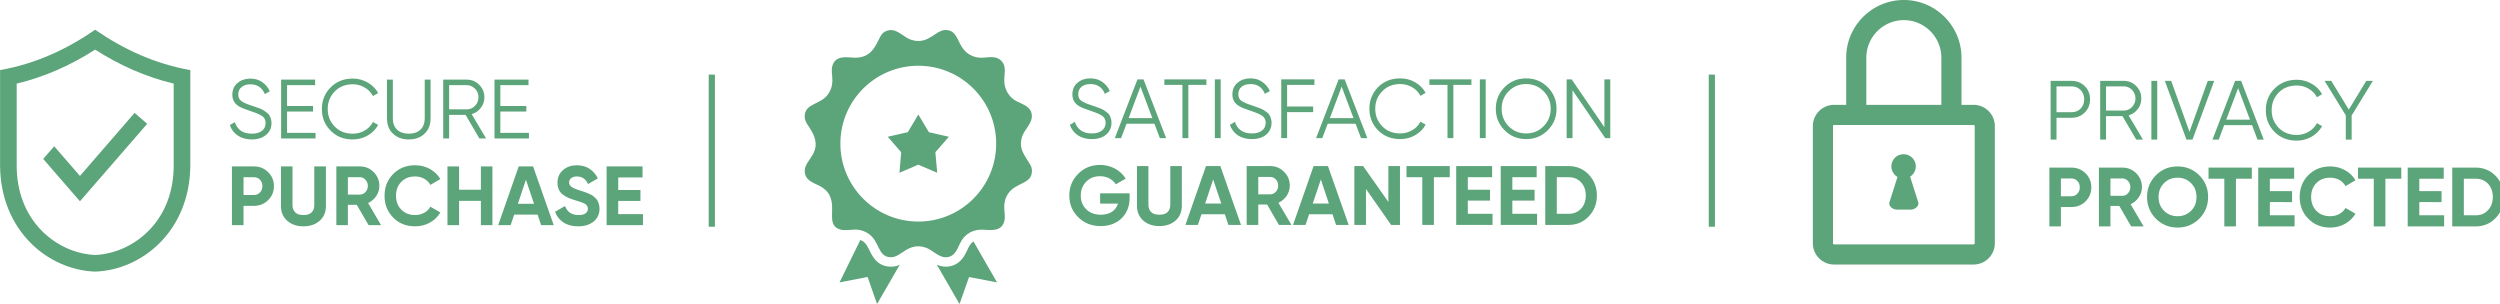
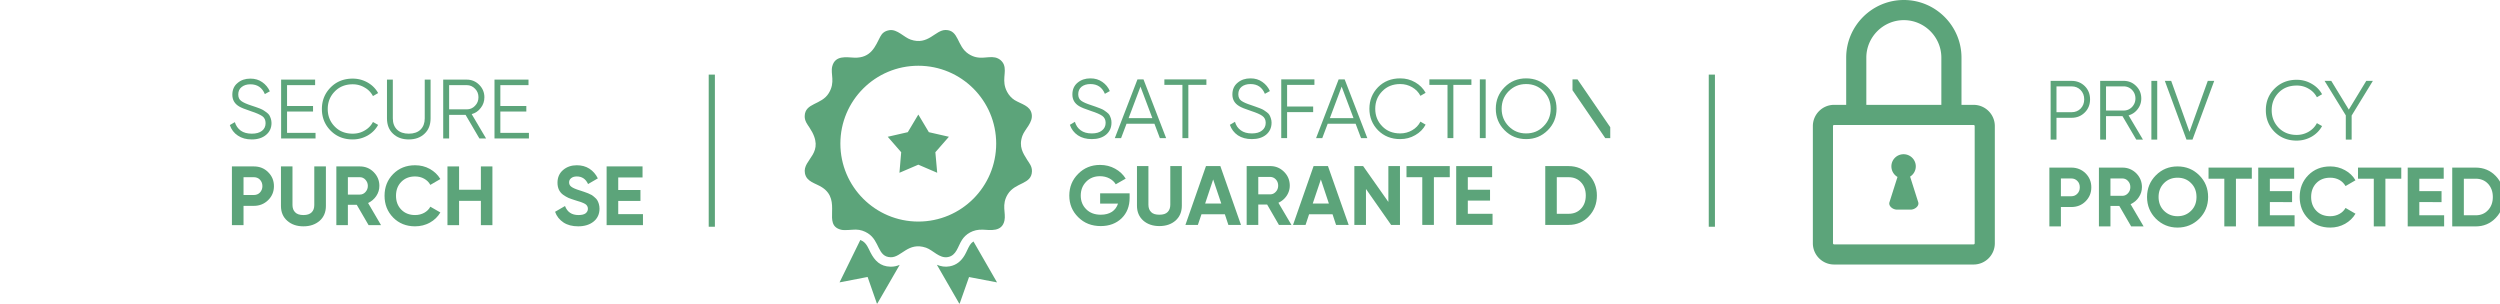
<svg xmlns="http://www.w3.org/2000/svg" xml:space="preserve" id="svg1" width="311" height="37.763" viewBox="0 0 82.285 9.992">
  <defs id="defs1">
    <style id="style1" type="text/css">.fil0,.fil1{fill:#5ca47a;fill-rule:nonzero}</style>
  </defs>
  <g id="layer1" transform="translate(-25.276 -94.757)">
    <g id="g20" style="clip-rule:evenodd;fill-rule:evenodd;image-rendering:optimizeQuality;shape-rendering:geometricPrecision;text-rendering:geometricPrecision" transform="matrix(.275 0 0 .275 25.276 94.757)">
      <g id="Camada_x0020_1-4">
        <g id="_2848851880288">
-           <path id="path1-6" d="m9.56 24.09 8.05-9.27-1.51-1.31-6.54 7.55-3.08-3.55-1.32 1.51ZM0 8.39c4.23-.75 7.96-2.47 11.38-4.83 3.42 2.36 7.16 4.08 11.39 4.83v11.47c-.07 7.68-5.65 12.44-11.39 12.65C5.65 32.3.07 27.54 0 19.86Zm1.99 1.62v9.85c0 2.89.93 5.65 2.97 7.73 1.69 1.73 4 2.82 6.42 2.93 2.43-.11 4.73-1.2 6.43-2.93 2.04-2.08 2.97-4.84 2.97-7.73v-9.85c-3.36-.81-6.48-2.2-9.4-4.07-2.91 1.87-6.03 3.26-9.39 4.07" class="fil0" />
          <path id="path2-16" d="M30.12 16.69c-.65 0-1.2-.15-1.66-.46-.46-.3-.78-.73-.96-1.26l.6-.35c.13.43.37.77.71 1.02q.51.36 1.32.36c.52 0 .92-.11 1.22-.34.29-.23.43-.54.43-.92 0-.37-.13-.65-.4-.84-.27-.18-.71-.38-1.33-.58-.73-.24-1.21-.44-1.44-.58-.54-.32-.81-.79-.81-1.4q0-.9.63-1.41c.41-.35.92-.52 1.53-.52.55 0 1.03.14 1.43.43.4.28.7.65.9 1.09l-.6.33c-.32-.78-.9-1.17-1.73-1.17q-.645 0-1.05.33c-.27.21-.4.51-.4.89q0 .525.36.78.36.27 1.2.54c.25.08.43.15.54.18l.49.18c.21.09.36.16.46.23.1.06.22.15.37.26.14.11.25.22.31.33s.12.24.17.4.08.33.08.51c0 .59-.22 1.07-.66 1.43q-.645.54-1.71.54" class="fil1" />
          <path id="_1-3" d="M34.35 13.35v2.55h3.41v.67h-4.12V9.53h4.07v.66h-3.36v2.5h3.11v.66z" class="fil1" />
          <path id="_2-3" d="M42.21 16.69c-1.07 0-1.95-.35-2.65-1.06-.69-.7-1.04-1.56-1.04-2.58s.35-1.88 1.04-2.58c.7-.71 1.58-1.06 2.65-1.06.65 0 1.24.16 1.79.47.54.31.96.73 1.25 1.26l-.62.36a2.43 2.43 0 0 0-.99-1.02c-.43-.26-.91-.39-1.43-.39-.88 0-1.6.29-2.15.86q-.84.855-.84 2.1t.84 2.1c.55.57 1.27.85 2.15.85.52 0 1-.12 1.43-.38q.66-.375.99-1.02l.62.35c-.29.53-.7.95-1.25 1.27-.55.31-1.14.47-1.79.47" class="fil1" />
          <path id="_3-5" d="M50.81 16q-.72.69-1.89.69T47.03 16q-.72-.675-.72-1.83V9.53h.7v4.64c0 .57.17 1.01.5 1.34.34.33.81.49 1.41.49s1.07-.16 1.41-.49c.33-.33.5-.77.5-1.34V9.53h.7v4.64q0 1.155-.72 1.83" class="fil1" />
          <path id="_4-53" d="m57.37 16.57-1.65-2.82h-1.97v2.82h-.71V9.53h2.82c.58 0 1.08.21 1.49.62s.62.91.62 1.49c0 .48-.14.9-.43 1.27-.28.38-.65.63-1.09.75l1.72 2.91zm-3.62-6.38v2.9h2.11c.39 0 .72-.14.99-.43.28-.28.41-.62.41-1.02s-.13-.74-.41-1.02c-.27-.28-.6-.43-.99-.43z" class="fil1" />
          <path id="_5-28" d="M59.88 13.35v2.55h3.42v.67h-4.12V9.53h4.07v.66h-3.37v2.5h3.11v.66z" class="fil1" />
          <path id="_6-2" d="M30.38 19.92c.67 0 1.24.22 1.7.68.47.46.7 1.02.7 1.68s-.23 1.22-.7 1.68c-.46.45-1.03.68-1.7.68h-1.24v2.31h-1.39v-7.03zm0 3.42c.29 0 .54-.1.73-.3.19-.21.29-.46.29-.76 0-.31-.1-.56-.29-.77-.19-.2-.44-.3-.73-.3h-1.24v2.13z" class="fil1" />
          <path id="_7-53" d="M36.31 27.09c-.79 0-1.43-.22-1.93-.66-.51-.44-.76-1.04-.76-1.78v-4.73H35v4.62c0 .37.11.66.32.87q.315.33.99.33c.45 0 .77-.11.99-.33.21-.21.31-.5.31-.87v-4.62H39v4.73c0 .74-.25 1.34-.75 1.78-.51.44-1.15.66-1.94.66" class="fil1" />
          <path id="_8-6" d="m44.11 26.95-1.42-2.44h-1.06v2.44h-1.38v-7.03h2.81c.65 0 1.2.22 1.66.68.45.46.68 1 .68 1.65 0 .43-.12.84-.37 1.21s-.58.65-.98.84l1.55 2.65zm-2.48-5.74v2.08h1.43c.26 0 .49-.1.67-.3.19-.21.29-.45.29-.74s-.1-.53-.29-.74c-.18-.2-.41-.3-.67-.3z" class="fil1" />
          <path id="_9-1" d="M49.67 27.09c-1.05 0-1.93-.35-2.62-1.05-.69-.71-1.03-1.57-1.03-2.61 0-1.03.34-1.9 1.03-2.6s1.57-1.05 2.62-1.05c.64 0 1.23.14 1.77.44s.96.71 1.26 1.21l-1.2.7c-.17-.32-.42-.56-.74-.74s-.68-.27-1.09-.27c-.68 0-1.23.22-1.65.65s-.63.98-.63 1.66.21 1.23.63 1.66.97.65 1.65.65c.41 0 .77-.09 1.1-.27.32-.18.57-.42.73-.73l1.2.69c-.3.51-.72.92-1.26 1.22-.53.29-1.12.44-1.77.44" class="fil1" />
          <path id="_10-8" d="M57.55 22.71v-2.79h1.38v7.03h-1.38v-2.91h-2.61v2.91h-1.39v-7.03h1.39v2.79z" class="fil1" />
-           <path id="_11-6" d="m64.76 26.95-.42-1.26h-2.8l-.43 1.26h-1.49l2.46-7.03h1.72l2.47 7.03zm-2.78-2.56h1.93l-.97-2.88z" class="fil1" />
          <path id="_12-2" d="M69.19 27.09c-.69 0-1.28-.15-1.75-.46-.48-.32-.82-.74-1.01-1.28l1.19-.69c.27.72.81 1.08 1.61 1.08.39 0 .68-.07.86-.21.18-.15.27-.32.27-.54 0-.25-.11-.44-.33-.58-.22-.13-.62-.28-1.19-.44-.31-.1-.58-.19-.8-.28-.21-.1-.43-.22-.65-.38s-.38-.36-.5-.6c-.11-.24-.17-.52-.17-.84 0-.64.23-1.15.68-1.53s1-.56 1.63-.56c.57 0 1.07.13 1.51.41.43.28.77.67 1.01 1.16l-1.17.68c-.28-.61-.73-.91-1.35-.91-.28 0-.51.07-.67.2-.17.13-.25.3-.25.51 0 .22.09.4.28.53.18.14.53.29 1.06.45.21.07.37.12.48.16.11.03.26.09.46.17.19.08.33.15.44.21.1.07.22.16.35.28.14.11.24.23.31.35s.13.26.18.43c.05.18.08.36.08.56 0 .65-.24 1.17-.71 1.55s-1.09.57-1.85.57" class="fil1" />
          <path id="_13-14" d="M73.99 24.05v1.58h2.96v1.32H72.6v-7.03h4.3v1.32h-2.91v1.5h2.66v1.31z" class="fil1" />
          <path id="path3-6" d="m116.51 28.9 2.82 4.9-3.35-.64-1.14 3.23-2.71-4.7c.48.2.98.29 1.53.19.82-.15 1.39-.64 1.8-1.34.23-.39.39-.84.63-1.22q.165-.255.42-.42m-13.54-.18-2.49 5.08 3.36-.65 1.13 3.24 2.71-4.69c-.32.14-.68.23-1.11.22-1.22-.03-1.88-.71-2.4-1.73-.23-.46-.45-1.03-.91-1.32-.09-.05-.19-.11-.29-.15m6.94-15.01 1.26 2.11 2.4.55-1.62 1.85.22 2.46-2.26-.97-2.26.97.21-2.46-1.61-1.85 2.4-.55zm-3.45-10.1c-.58.09-.89.37-1.1.77-.58 1.09-1.07 2.61-3.14 2.52-.91-.04-2.26-.31-2.61 1.03-.24.94.4 1.88-.42 3.22-.87 1.43-2.84 1.14-2.88 2.74-.02.58.32 1 .56 1.36 2.1 3.14-.88 3.76-.53 5.5.2 1.03 1.26 1.16 2.06 1.68 2.43 1.59-.01 4.47 2.24 5.06.45.12 1.28-.01 1.78-.01.56 0 1.05.19 1.45.44 1.46.92 1.13 2.83 2.73 2.87 1.29.04 2.07-1.88 4.24-1.14.83.29 1.6 1.31 2.61 1.12 1.03-.19 1.17-1.25 1.69-2.06.43-.67 1.29-1.28 2.5-1.22.88.04 2.28.3 2.58-1.09.2-.93-.39-1.88.4-3.16.91-1.45 2.84-1.14 2.89-2.73.02-.61-.32-.98-.56-1.36-.51-.82-1.04-1.59-.59-2.88.3-.84 1.3-1.59 1.12-2.62-.17-1.01-1.25-1.18-2.06-1.68-.35-.22-.68-.59-.88-.97-.72-1.35-.03-2.3-.39-3.26-.17-.42-.55-.75-1.04-.86-.94-.2-1.93.41-3.21-.44-1.4-.93-1.11-2.85-2.73-2.85-1.24 0-2.08 1.88-4.18 1.15-.79-.27-1.61-1.27-2.53-1.13m3.45 4.26c5.15 0 9.32 4.17 9.32 9.32s-4.17 9.33-9.32 9.33-9.33-4.18-9.33-9.33 4.18-9.32 9.33-9.32" class="fil0" />
          <path id="path4-2" d="M130.66 16.65c-.64 0-1.2-.15-1.65-.45q-.69-.465-.96-1.26l.6-.36c.13.44.36.78.7 1.02.34.25.78.37 1.32.37.52 0 .93-.11 1.22-.35.29-.23.44-.53.44-.92 0-.36-.14-.64-.4-.83-.27-.19-.71-.38-1.33-.58-.73-.24-1.21-.44-1.45-.59-.53-.32-.8-.78-.8-1.39 0-.6.21-1.07.62-1.41.42-.35.93-.52 1.54-.52.55 0 1.02.14 1.43.43.4.28.7.64.89 1.09l-.59.33c-.32-.78-.9-1.17-1.73-1.17-.44 0-.79.11-1.06.32-.27.22-.4.52-.4.9q0 .525.36.78c.24.18.64.35 1.2.53.25.09.44.15.55.19q.165.06.48.18c.21.08.37.16.47.22.1.07.22.15.36.26.15.11.25.22.32.33.06.12.12.25.17.41.05.15.07.32.07.5 0 .6-.22 1.08-.65 1.44-.44.36-1.01.53-1.72.53" class="fil1" />
          <path id="_1_240" d="m138.82 16.53-.65-1.72h-3.34l-.65 1.72h-.75l2.71-7.03h.72l2.71 7.03zm-3.74-2.39h2.84l-1.42-3.77z" class="fil1" />
          <path id="_2_241" d="M142.23 16.53h-.71v-6.37h-2.16V9.5h5.03v.66h-2.16z" class="fil1" />
-           <path id="_3_242" d="M145.4 16.53V9.5h.7v7.03z" class="fil1" />
          <path id="_4_243" d="M149.82 16.65c-.65 0-1.2-.15-1.66-.45-.46-.31-.77-.73-.96-1.26l.61-.36c.12.44.36.78.7 1.02.34.25.78.37 1.32.37.52 0 .93-.11 1.22-.35.29-.23.44-.53.44-.92 0-.36-.14-.64-.41-.83-.26-.19-.71-.38-1.32-.58-.73-.24-1.22-.44-1.45-.59-.54-.32-.81-.78-.81-1.39q0-.9.63-1.41c.41-.35.93-.52 1.54-.52.55 0 1.02.14 1.42.43.4.28.7.64.9 1.09l-.6.33c-.32-.78-.89-1.17-1.72-1.17-.44 0-.79.11-1.06.32-.27.22-.4.52-.4.9q0 .525.36.78c.24.18.64.35 1.2.53.25.09.43.15.54.19s.28.1.49.18.36.16.46.22c.11.07.23.15.37.26.15.11.25.22.31.33.07.12.12.25.17.41.05.15.08.32.08.5 0 .6-.22 1.08-.65 1.44-.44.36-1.01.53-1.72.53" class="fil1" />
          <path id="_5_244" d="M154.05 10.16v2.59h3.12v.67h-3.12v3.11h-.7V9.5h3.97v.66z" class="fil1" />
          <path id="_6_245" d="m162.9 16.53-.65-1.72h-3.34l-.65 1.72h-.74l2.7-7.03h.72l2.71 7.03zm-3.73-2.39H162l-1.42-3.77z" class="fil1" />
          <path id="_7_246" d="M167.59 16.65c-1.07 0-1.95-.35-2.65-1.05-.69-.7-1.04-1.57-1.04-2.58 0-1.02.35-1.88 1.04-2.59.7-.7 1.58-1.05 2.65-1.05.65 0 1.24.15 1.79.47.54.31.96.73 1.25 1.26l-.62.36c-.22-.43-.55-.77-.99-1.03-.43-.25-.91-.38-1.43-.38-.88 0-1.6.29-2.15.86-.56.57-.84 1.26-.84 2.1q0 1.245.84 2.1c.55.57 1.27.85 2.15.85.52 0 1-.13 1.43-.38.44-.25.77-.6.99-1.03l.62.36c-.28.53-.7.95-1.25 1.26-.55.32-1.14.47-1.79.47" class="fil1" />
          <path id="_8_247" d="M173.95 16.53h-.7v-6.37h-2.17V9.5h5.03v.66h-2.16z" class="fil1" />
          <path id="_9_248" d="M177.12 16.53V9.5h.7v7.03z" class="fil1" />
          <path id="_10_249" d="M185.25 15.59c-.71.71-1.57 1.06-2.59 1.06-1.01 0-1.88-.35-2.58-1.06-.7-.7-1.05-1.56-1.05-2.57 0-1.02.35-1.87 1.05-2.58s1.57-1.06 2.58-1.06c1.02 0 1.88.35 2.59 1.06.7.71 1.05 1.56 1.05 2.58 0 1.01-.35 1.87-1.05 2.57m-4.68-.48c.57.58 1.26.86 2.09.86s1.53-.28 2.09-.86c.57-.57.85-1.27.85-2.09 0-.83-.28-1.53-.85-2.1-.56-.57-1.26-.86-2.09-.86s-1.52.29-2.09.86q-.84.855-.84 2.1c0 .82.28 1.52.84 2.09" class="fil1" />
-           <path id="_11_250" d="M192.73 9.5v7.03h-.6l-3.92-5.73v5.73h-.7V9.5h.6l3.92 5.73V9.5z" class="fil1" />
+           <path id="_11_250" d="M192.73 9.5v7.03h-.6l-3.92-5.73v5.73V9.5h.6l3.92 5.73V9.5z" class="fil1" />
          <path id="_12_251" d="M135.2 23.14v.54c0 1.01-.32 1.82-.96 2.45-.65.62-1.48.93-2.5.93-1.08 0-1.98-.35-2.69-1.06-.72-.71-1.07-1.57-1.07-2.59s.35-1.89 1.06-2.6c.7-.71 1.58-1.07 2.62-1.07q.99 0 1.8.45c.55.3.97.7 1.27 1.19l-1.19.68c-.16-.28-.42-.52-.75-.7q-.51-.27-1.14-.27-1.005 0-1.65.66c-.43.44-.65.99-.65 1.66 0 .66.22 1.21.66 1.64.44.44 1.02.65 1.74.65.54 0 .98-.12 1.34-.35.35-.24.59-.57.72-.98h-2.14v-1.23z" class="fil1" />
          <path id="_13_252" d="M138.76 27.06c-.78 0-1.43-.22-1.93-.66-.5-.45-.75-1.04-.75-1.78v-4.74h1.37v4.63c0 .37.11.66.32.87.21.22.54.32.99.32s.78-.1.99-.32c.21-.21.32-.5.32-.87v-4.63h1.38v4.74c0 .74-.25 1.33-.75 1.78-.5.44-1.15.66-1.94.66" class="fil1" />
          <path id="_14-91" d="m147.02 26.92-.42-1.27h-2.8l-.43 1.27h-1.49l2.46-7.04h1.72l2.47 7.04zm-2.78-2.56h1.93l-.97-2.88z" class="fil1" />
          <path id="_15-50" d="m153.07 26.92-1.41-2.44h-1.06v2.44h-1.39v-7.04h2.82c.65 0 1.2.23 1.66.69.45.45.68 1 .68 1.65 0 .43-.12.83-.37 1.21q-.375.555-.99.84l1.56 2.65zm-2.47-5.74v2.08h1.43c.26 0 .48-.1.67-.31.19-.2.28-.45.28-.73 0-.29-.09-.54-.28-.74a.9.9 0 0 0-.67-.3z" class="fil1" />
          <path id="_16-36" d="m159.91 26.92-.42-1.27h-2.81l-.42 1.27h-1.5l2.46-7.04h1.72l2.48 7.04zm-2.79-2.56h1.93l-.96-2.88z" class="fil1" />
          <path id="_17-4" d="M167.56 19.88v7.04h-1.06l-3.01-4.3v4.3h-1.39v-7.04h1.05l3.02 4.29v-4.29z" class="fil1" />
          <path id="_18-9" d="M171.62 26.92h-1.39v-5.71h-1.89v-1.33h5.18v1.33h-1.9z" class="fil1" />
          <path id="_19-2" d="M175.68 24.01v1.58h2.96v1.33h-4.35v-7.04h4.3v1.33h-2.91v1.5h2.66v1.3z" class="fil1" />
-           <path id="_20-93" d="M181.01 24.01v1.58h2.96v1.33h-4.35v-7.04h4.3v1.33h-2.91v1.5h2.66v1.3z" class="fil1" />
          <path id="_21-4" d="M187.74 19.88c.97 0 1.77.34 2.42 1.02.64.68.97 1.51.97 2.5s-.33 1.83-.97 2.5c-.65.68-1.45 1.02-2.42 1.02h-2.79v-7.04zm0 5.71c.61 0 1.11-.2 1.49-.61.38-.4.57-.93.57-1.58s-.19-1.18-.57-1.58c-.38-.41-.88-.61-1.49-.61h-1.41v4.38z" class="fil1" />
          <path id="path5-4" d="M227.84 18.46c.8 0 1.46.65 1.46 1.45 0 .52-.27.97-.68 1.23l.97 3.06c.15.46-.41.89-.9.89h-1.64c-.5 0-1.05-.43-.9-.89l.96-3.02a1.47 1.47 0 0 1-.73-1.27c0-.8.65-1.45 1.46-1.45m-6.87-5.91V6.9c0-3.8 3.1-6.9 6.9-6.9s6.9 3.1 6.9 6.9v5.65h1.45c1.4 0 2.54 1.14 2.54 2.54v14.03c0 1.4-1.14 2.54-2.54 2.54h-16.7c-1.4 0-2.54-1.14-2.54-2.54V15.09c0-1.4 1.14-2.54 2.54-2.54zm-1.45 2.41c-.07 0-.13.06-.13.13v14.03c0 .07.06.13.13.13h16.7c.07 0 .13-.06.13-.13V15.09c0-.07-.06-.13-.13-.13zm3.86-2.41h8.98V6.9c0-2.47-2.02-4.49-4.49-4.49s-4.49 2.02-4.49 4.49z" class="fil0" />
          <path id="path6-0" d="M247.95 9.68c.63 0 1.15.21 1.58.63.42.42.63.95.63 1.58s-.21 1.15-.63 1.57c-.43.43-.95.64-1.58.64h-1.81v2.61h-.7V9.68Zm0 3.75c.43 0 .79-.14 1.08-.43.28-.29.43-.66.43-1.11s-.15-.82-.43-1.11c-.29-.3-.65-.44-1.08-.44h-1.81v3.09z" class="fil1" />
          <path id="_1_253" d="m255.69 16.71-1.65-2.81h-1.97v2.81h-.7V9.68h2.81c.58 0 1.08.2 1.49.61.42.42.62.91.62 1.5 0 .47-.14.9-.43 1.27-.28.37-.64.62-1.09.75l1.72 2.9zm-3.62-6.37v2.89h2.11c.39 0 .72-.14 1-.42.27-.29.41-.63.41-1.02 0-.41-.14-.75-.41-1.03a1.36 1.36 0 0 0-1-.42z" class="fil1" />
          <path id="_2_254" d="M257.5 16.71V9.68h.7v7.03z" class="fil1" />
          <path id="_3_255" d="M264.25 9.68h.77l-2.6 7.03h-.72l-2.59-7.03h.76l2.19 6.1z" class="fil1" />
-           <path id="_4_256" d="m270.2 16.71-.65-1.73h-3.34l-.65 1.73h-.75l2.71-7.03h.72l2.71 7.03zm-3.74-2.39h2.84l-1.42-3.77z" class="fil1" />
          <path id="_5_257" d="M274.89 16.83c-1.07 0-1.95-.35-2.65-1.05-.7-.71-1.04-1.57-1.04-2.59s.34-1.88 1.04-2.58 1.58-1.06 2.65-1.06c.65 0 1.24.16 1.78.47q.825.465 1.26 1.26l-.62.36c-.22-.42-.55-.77-.99-1.02a2.7 2.7 0 0 0-1.43-.38c-.88 0-1.6.28-2.16.85-.55.57-.83 1.27-.83 2.1s.28 1.53.83 2.1c.56.57 1.28.86 2.16.86.52 0 1-.13 1.43-.38.44-.26.77-.6.99-1.03l.62.35c-.29.53-.7.95-1.25 1.27-.55.31-1.14.47-1.79.47" class="fil1" />
          <path id="_6_258" d="M281.47 16.71h-.7v-2.9l-2.54-4.13h.8l2.1 3.44 2.09-3.44h.79l-2.54 4.15z" class="fil1" />
          <path id="_7_259" d="M247.91 20.06c.68 0 1.25.23 1.71.68q.69.69.69 1.68c0 .67-.23 1.22-.69 1.68s-1.03.68-1.71.68h-1.24v2.32h-1.38v-7.04zm0 3.43c.29 0 .54-.1.73-.31.2-.2.29-.46.29-.76 0-.31-.09-.56-.29-.76-.19-.2-.44-.3-.73-.3h-1.24v2.13z" class="fil1" />
          <path id="_8_260" d="m255.08 27.1-1.42-2.45h-1.06v2.45h-1.38v-7.04h2.81c.65 0 1.2.23 1.66.68.45.46.68 1.01.68 1.65 0 .44-.12.84-.37 1.21-.25.38-.58.65-.99.84l1.56 2.66zm-2.48-5.74v2.08h1.43c.26 0 .49-.11.67-.31.19-.2.28-.45.28-.74s-.09-.53-.28-.73c-.18-.2-.41-.3-.67-.3z" class="fil1" />
          <path id="_9_261" d="M263.23 26.18c-.71.7-1.58 1.06-2.6 1.06s-1.88-.36-2.59-1.06c-.7-.71-1.06-1.58-1.06-2.6 0-1.03.36-1.89 1.06-2.6.71-.71 1.57-1.06 2.59-1.06s1.89.35 2.6 1.06 1.06 1.57 1.06 2.6c0 1.02-.35 1.89-1.06 2.6m-4.22-.95c.44.43.98.65 1.62.65.65 0 1.19-.22 1.62-.65.44-.43.65-.98.65-1.65s-.21-1.23-.65-1.66c-.43-.44-.97-.65-1.62-.65-.64 0-1.18.21-1.62.65-.43.43-.65.99-.65 1.66s.22 1.22.65 1.65" class="fil1" />
          <path id="_10_262" d="M267.62 27.1h-1.39v-5.71h-1.89v-1.33h5.18v1.33h-1.9z" class="fil1" />
          <path id="_11_263" d="M271.68 24.19v1.58h2.96v1.33h-4.35v-7.04h4.3v1.33h-2.91v1.49h2.66v1.31z" class="fil1" />
          <path id="_12_264" d="M278.91 27.24c-1.06 0-1.94-.35-2.63-1.06-.69-.7-1.03-1.57-1.03-2.6 0-1.04.34-1.91 1.03-2.61s1.57-1.05 2.63-1.05c.63 0 1.22.15 1.76.45.54.29.96.7 1.26 1.21l-1.19.69c-.18-.31-.43-.56-.75-.74-.32-.17-.68-.26-1.08-.26-.69 0-1.24.21-1.66.64s-.63.99-.63 1.67c0 .67.21 1.23.63 1.66s.97.64 1.66.64c.4 0 .76-.09 1.09-.27.32-.17.57-.42.74-.72l1.19.69c-.3.51-.72.91-1.25 1.21q-.81.45-1.77.45" class="fil1" />
          <path id="_13_265" d="M285.51 27.1h-1.39v-5.71h-1.89v-1.33h5.18v1.33h-1.9z" class="fil1" />
          <path id="_14_266" d="M289.57 24.19v1.58h2.97v1.33h-4.36v-7.04h4.31v1.33h-2.92v1.49h2.66v1.31z" class="fil1" />
          <path id="_15_267" d="M296.31 20.06c.96 0 1.77.34 2.41 1.01.65.68.97 1.52.97 2.51s-.32 1.82-.97 2.5c-.64.68-1.45 1.02-2.41 1.02h-2.8v-7.04zm0 5.71c.61 0 1.1-.2 1.48-.61.38-.4.58-.93.58-1.58s-.2-1.18-.58-1.59c-.38-.4-.87-.6-1.48-.6h-1.41v4.38z" class="fil1" />
          <path id="rect6-5" d="M84.82 8.93h.74v18.21h-.74z" class="fil0" />
          <path id="rect7-9" d="M204.52 8.93h.74v18.21h-.74z" class="fil0" />
        </g>
      </g>
    </g>
  </g>
</svg>